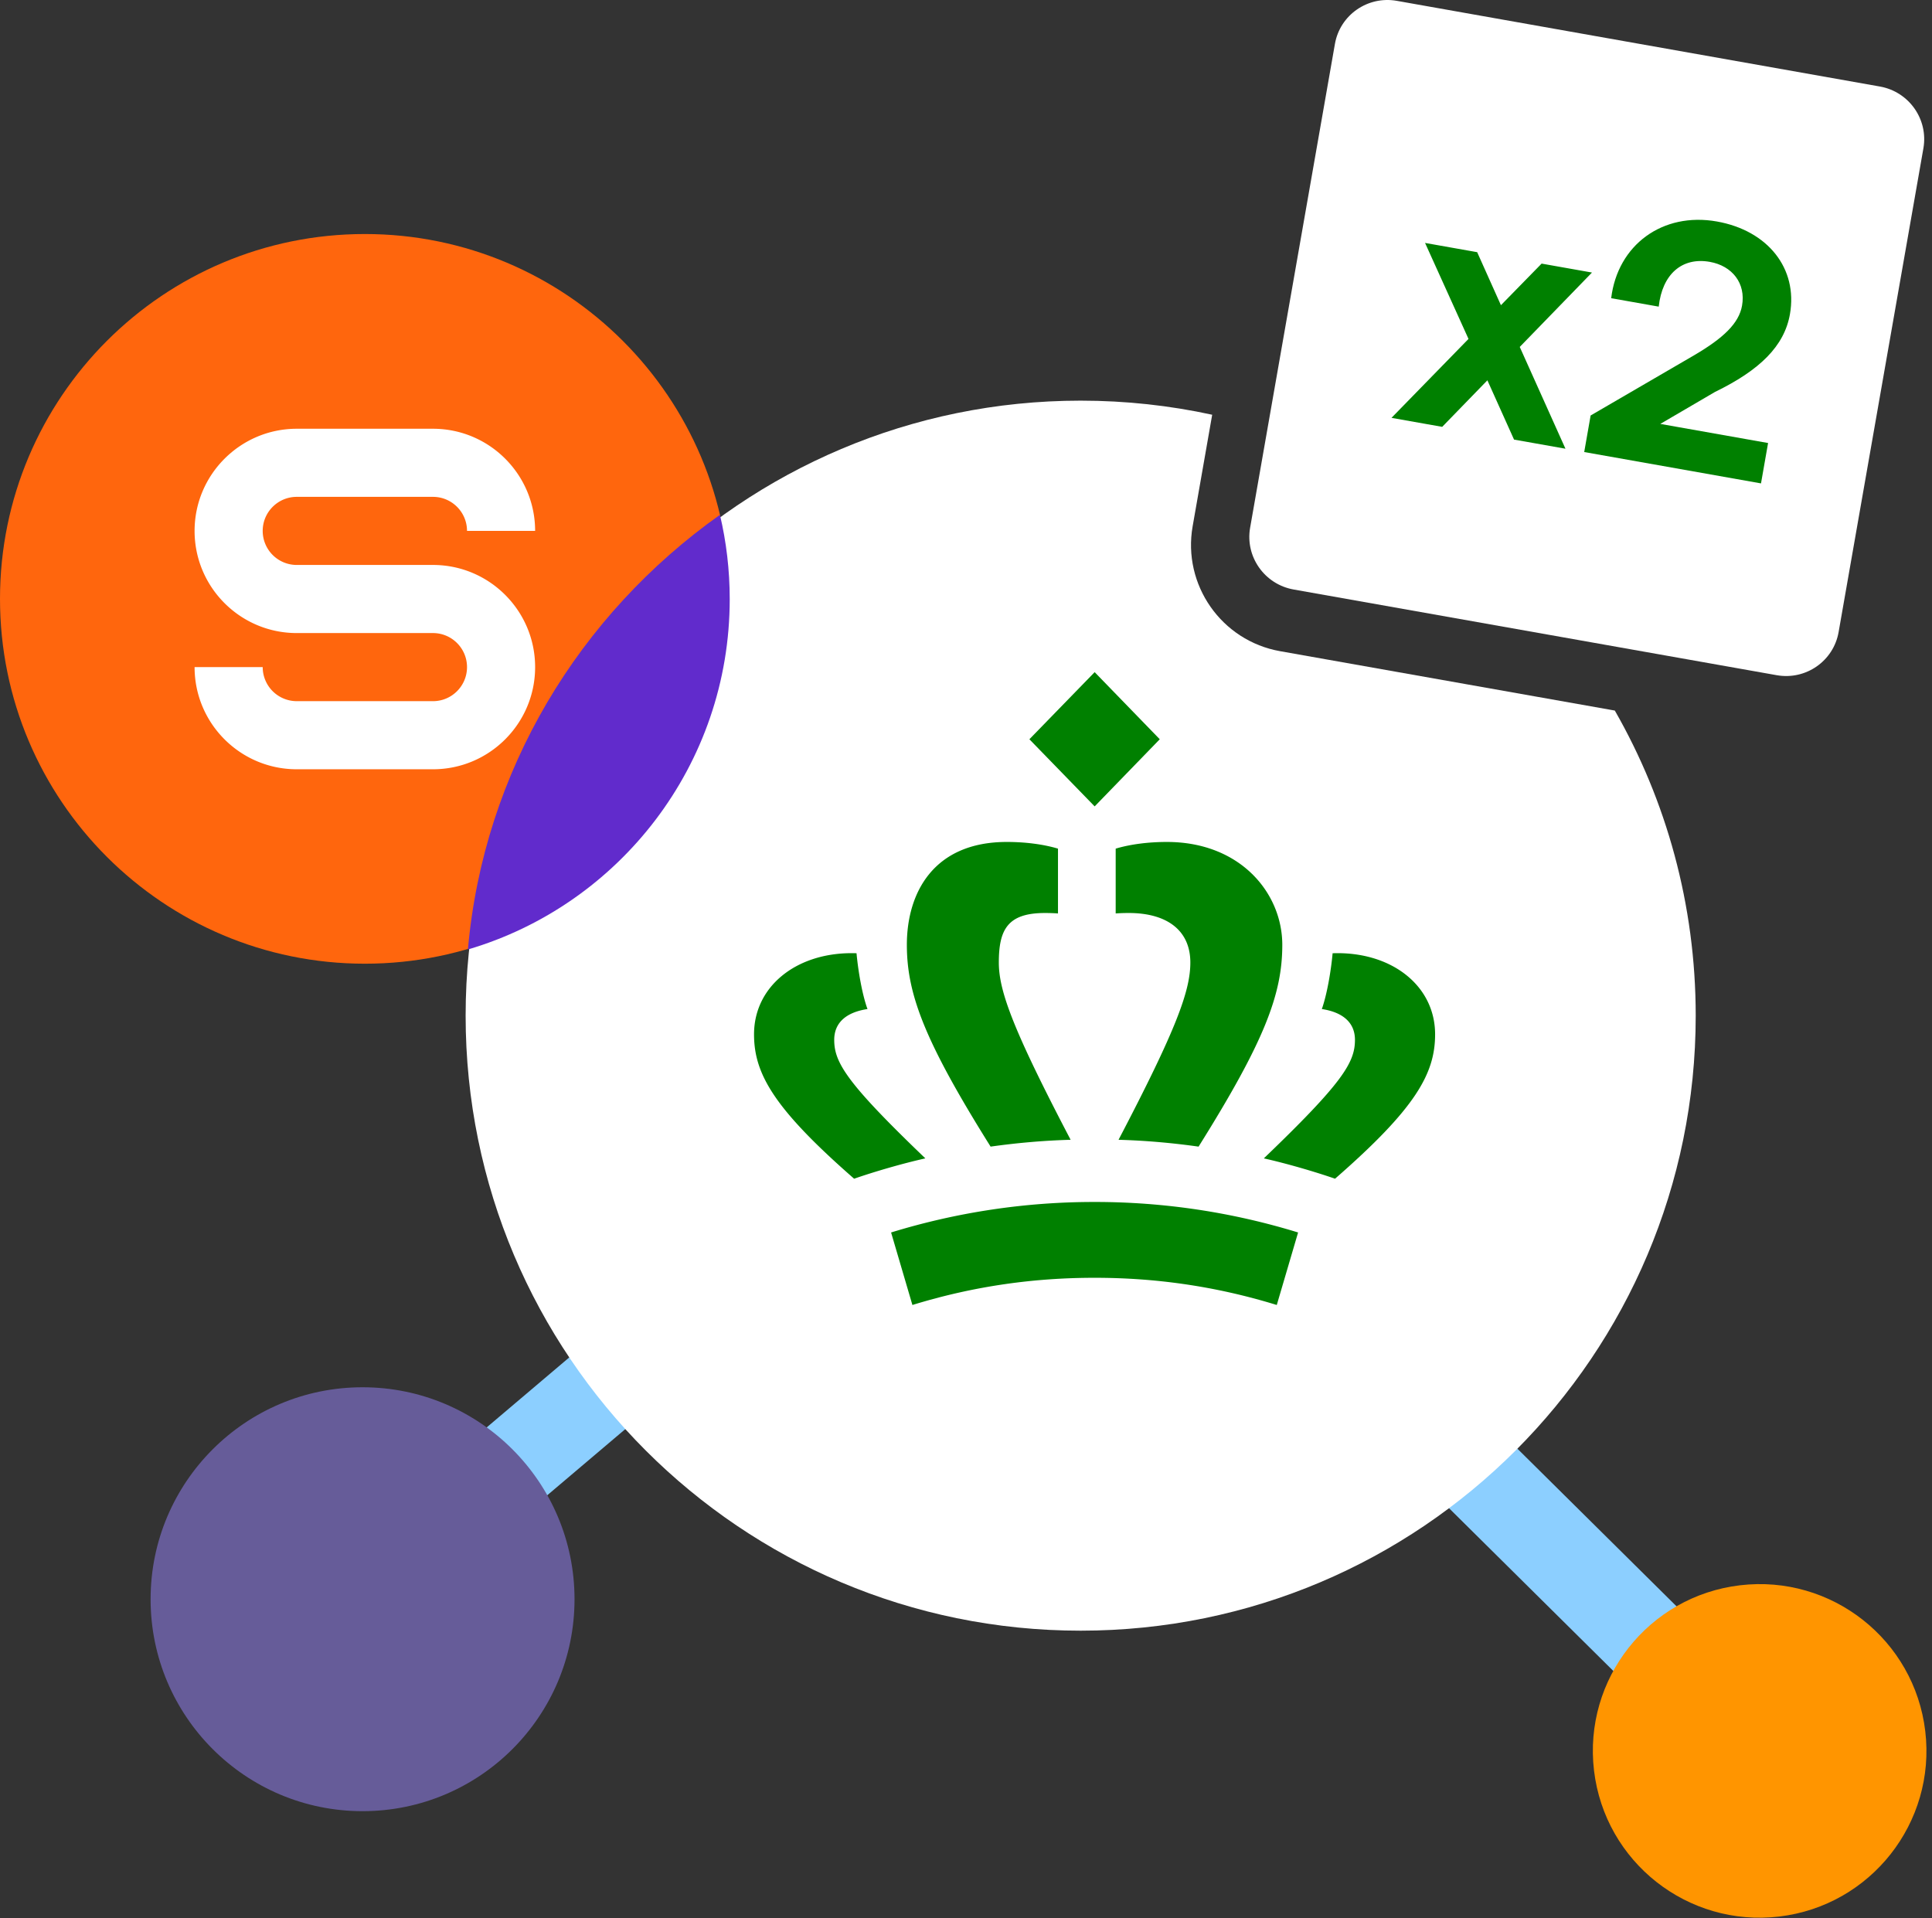
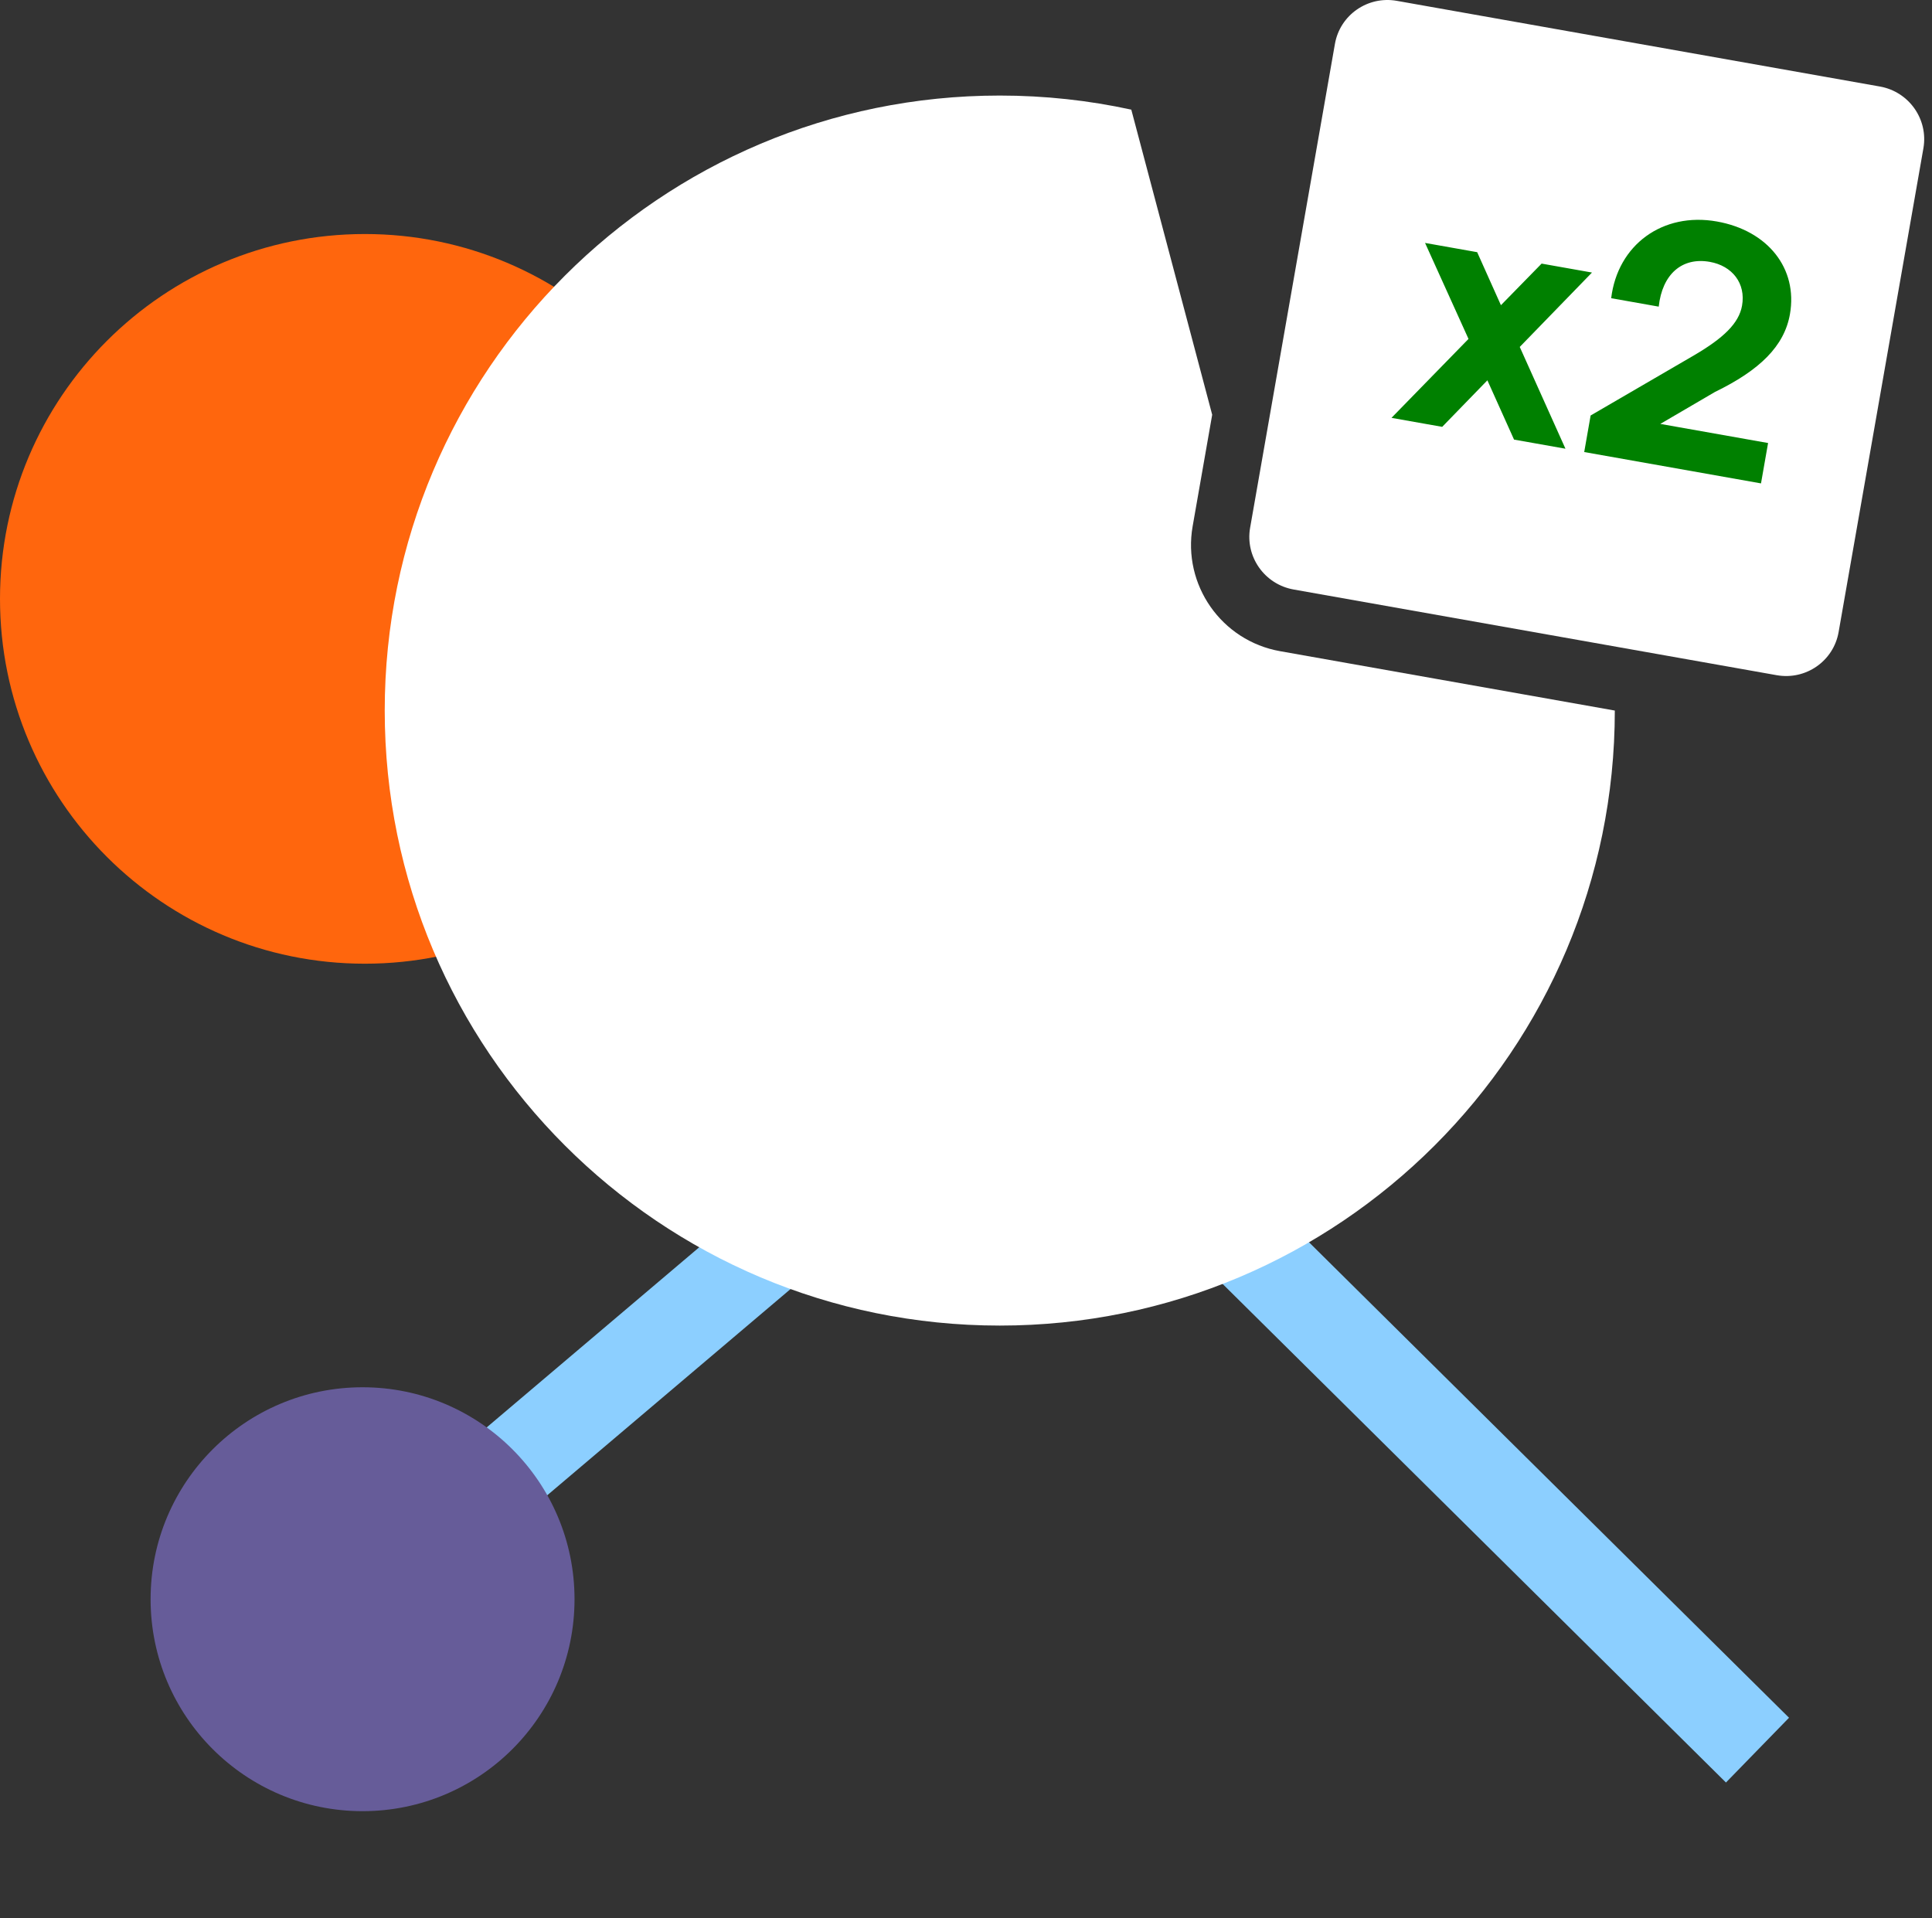
<svg xmlns="http://www.w3.org/2000/svg" width="278" height="276" version="1.1" viewBox="0 0 278 276">
  <rect x="0" y="0" width="278" height="276" fill="#333333" stroke="none" />
  <g id="Page-1" fill="none" fill-rule="evenodd" stroke="none" stroke-width="1">
    <g id="Group">
      <path id="Path" fill="#FF660D" d="M105 86.175c0 28.994-23.505 52.501-52.5 52.501S0 115.17 0 86.176c0-28.992 23.505-52.5 52.5-52.5s52.5 23.508 52.5 52.5Z" />
-       <path id="Path" fill="#FFF" fill-rule="nonzero" d="M42.7 71.497h19.6c2.705 0 4.9 2.195 4.9 4.9H77c0-8.115-6.586-14.7-14.7-14.7H42.7c-8.095 0-14.7 6.585-14.7 14.7 0 8.114 6.586 14.7 14.7 14.7h19.6c2.705 0 4.9 2.195 4.9 4.9 0 2.704-2.195 4.9-4.9 4.9H42.7a4.902 4.902 0 0 1-4.9-4.9H28c0 8.114 6.586 14.7 14.7 14.7h19.6c8.114 0 14.7-6.586 14.7-14.7 0-8.115-6.586-14.7-14.7-14.7H42.7a4.902 4.902 0 0 1-4.9-4.9c0-2.705 2.195-4.9 4.9-4.9Z" />
      <path id="Path" fill="#8CCFFF" fill-rule="nonzero" d="m182.247 172.71 75.18 74.472-9.075 9.32-75.18-74.472zM122.023 161.334l8.414 10.018-69.586 58.982-8.414-10.018z" />
-       <path id="Path" fill="#FF9500" d="M277.032 249.125c1.56 13.162-7.844 25.1-21.007 26.663-13.162 1.562-25.098-7.843-26.658-21.004-1.56-13.162 7.846-25.1 21.008-26.663 13.163-1.562 25.097 7.843 26.657 21.004Z" />
      <path id="Path" fill="#665C99" d="M82.67 230.126c0 16.844-13.656 30.5-30.5 30.5-16.845 0-30.5-13.656-30.5-30.5 0-16.847 13.655-30.5 30.5-30.5 16.844 0 30.5 13.653 30.5 30.5Z" />
-       <path id="Path" fill="#FFF" d="m174.425 59.681-2.814 16.055c-1.477 8.43 4.156 16.474 12.582 17.969l48.166 8.544C239.766 115.187 244 130.175 244 146.152c0 48.878-39.622 88.501-88.501 88.501-48.877 0-88.499-39.623-88.499-88.5s39.622-88.5 88.499-88.5c6.496 0 12.829.7 18.926 2.028Z" />
-       <path id="Path" fill="#612BCC" d="M67.33 136.628c21.774-6.404 37.671-26.552 37.671-50.414 0-4.174-.486-8.236-1.406-12.13-20.224 14.337-33.998 36.833-36.265 62.544Z" />
-       <path id="Shape" fill="green" d="m148.121 106.378 9.392 9.66 9.368-9.66-9.368-9.656-9.392 9.656Zm12.418 15.74v9.325c.573-.04 1.167-.064 1.883-.064 5.379 0 8.859 2.407 8.859 7.131 0 4.076-2.03 9.637-10.332 25.504 3.782.105 7.65.438 11.517.983 9.531-15.219 12.046-21.973 12.046-29.037 0-7.444-6.033-14.804-16.609-14.804-2.596 0-5.196.315-7.364.962ZM130.49 135.96c0 7.064 2.517 13.818 12.05 29.037 3.864-.545 7.732-.878 11.515-.983-8.303-15.867-10.331-21.428-10.331-25.504 0-4.724 1.249-7.13 6.63-7.13.714 0 1.309.023 1.882.063v-9.325c-2.17-.647-4.769-.962-7.366-.962-10.576 0-14.38 7.36-14.38 14.804Zm61.263 1.211c-.224 2.49-.796 5.896-1.551 8.03 3.149.478 4.766 2.048 4.766 4.43 0 3.26-1.764 6.17-13.113 17.058 3.353.752 7.362 1.925 10.249 2.927 11.619-10.138 14.396-15.133 14.396-20.778 0-6.827-5.966-11.679-14.036-11.679-.235 0-.471.005-.711.012ZM108.5 148.838c0 5.645 2.802 10.64 14.402 20.778 2.884-1.002 6.893-2.175 10.249-2.927-11.353-10.889-13.113-13.798-13.113-17.058 0-2.382 1.615-3.952 4.787-4.43-.778-2.134-1.35-5.54-1.577-8.03a24.241 24.241 0 0 0-.709-.012c-8.071 0-14.039 4.851-14.039 11.68Zm19.721 28.514 3.067 10.434c9.041-2.783 17.714-3.914 26.225-3.914 8.49 0 17.16 1.131 26.205 3.914l3.068-10.434a99.3 99.3 0 0 0-29.273-4.39 99.288 99.288 0 0 0-29.292 4.39Z" />
+       <path id="Path" fill="#FFF" d="m174.425 59.681-2.814 16.055c-1.477 8.43 4.156 16.474 12.582 17.969l48.166 8.544c0 48.878-39.622 88.501-88.501 88.501-48.877 0-88.499-39.623-88.499-88.5s39.622-88.5 88.499-88.5c6.496 0 12.829.7 18.926 2.028Z" />
      <path id="Path" fill="#FFF" fill-rule="nonzero" d="M192.085 6.32c.73-4.167 4.718-6.943 8.908-6.2L270.5 12.45c4.19.743 6.993 4.723 6.263 8.89L264.561 90.96c-.731 4.167-4.719 6.943-8.908 6.2l-69.508-12.33c-4.189-.743-6.993-4.724-6.262-8.89L192.085 6.32Z" />
      <path id="Path" fill="green" fill-rule="nonzero" d="m217.859 63.257 7.398 1.312-6.576-14.645 10.393-10.705-7.247-1.286-5.855 5.985-3.418-7.63-7.499-1.33 6.252 13.813-11.082 11.358 7.297 1.294 6.503-6.696zM227.957 65.048l25.438 4.512 1.018-5.81L238.907 61l7.86-4.596c6.454-3.142 9.985-6.595 10.793-11.203 1.15-6.56-3.169-12.026-10.517-13.33-7.803-1.384-14.277 3.355-15.206 11.04l6.841 1.213c.504-4.661 3.344-7.153 7.347-6.443 3.243.576 5.205 3.093 4.643 6.298-.447 2.554-2.702 4.685-6.894 7.143l-14.895 8.667-.922 5.259Z" />
    </g>
  </g>
</svg>